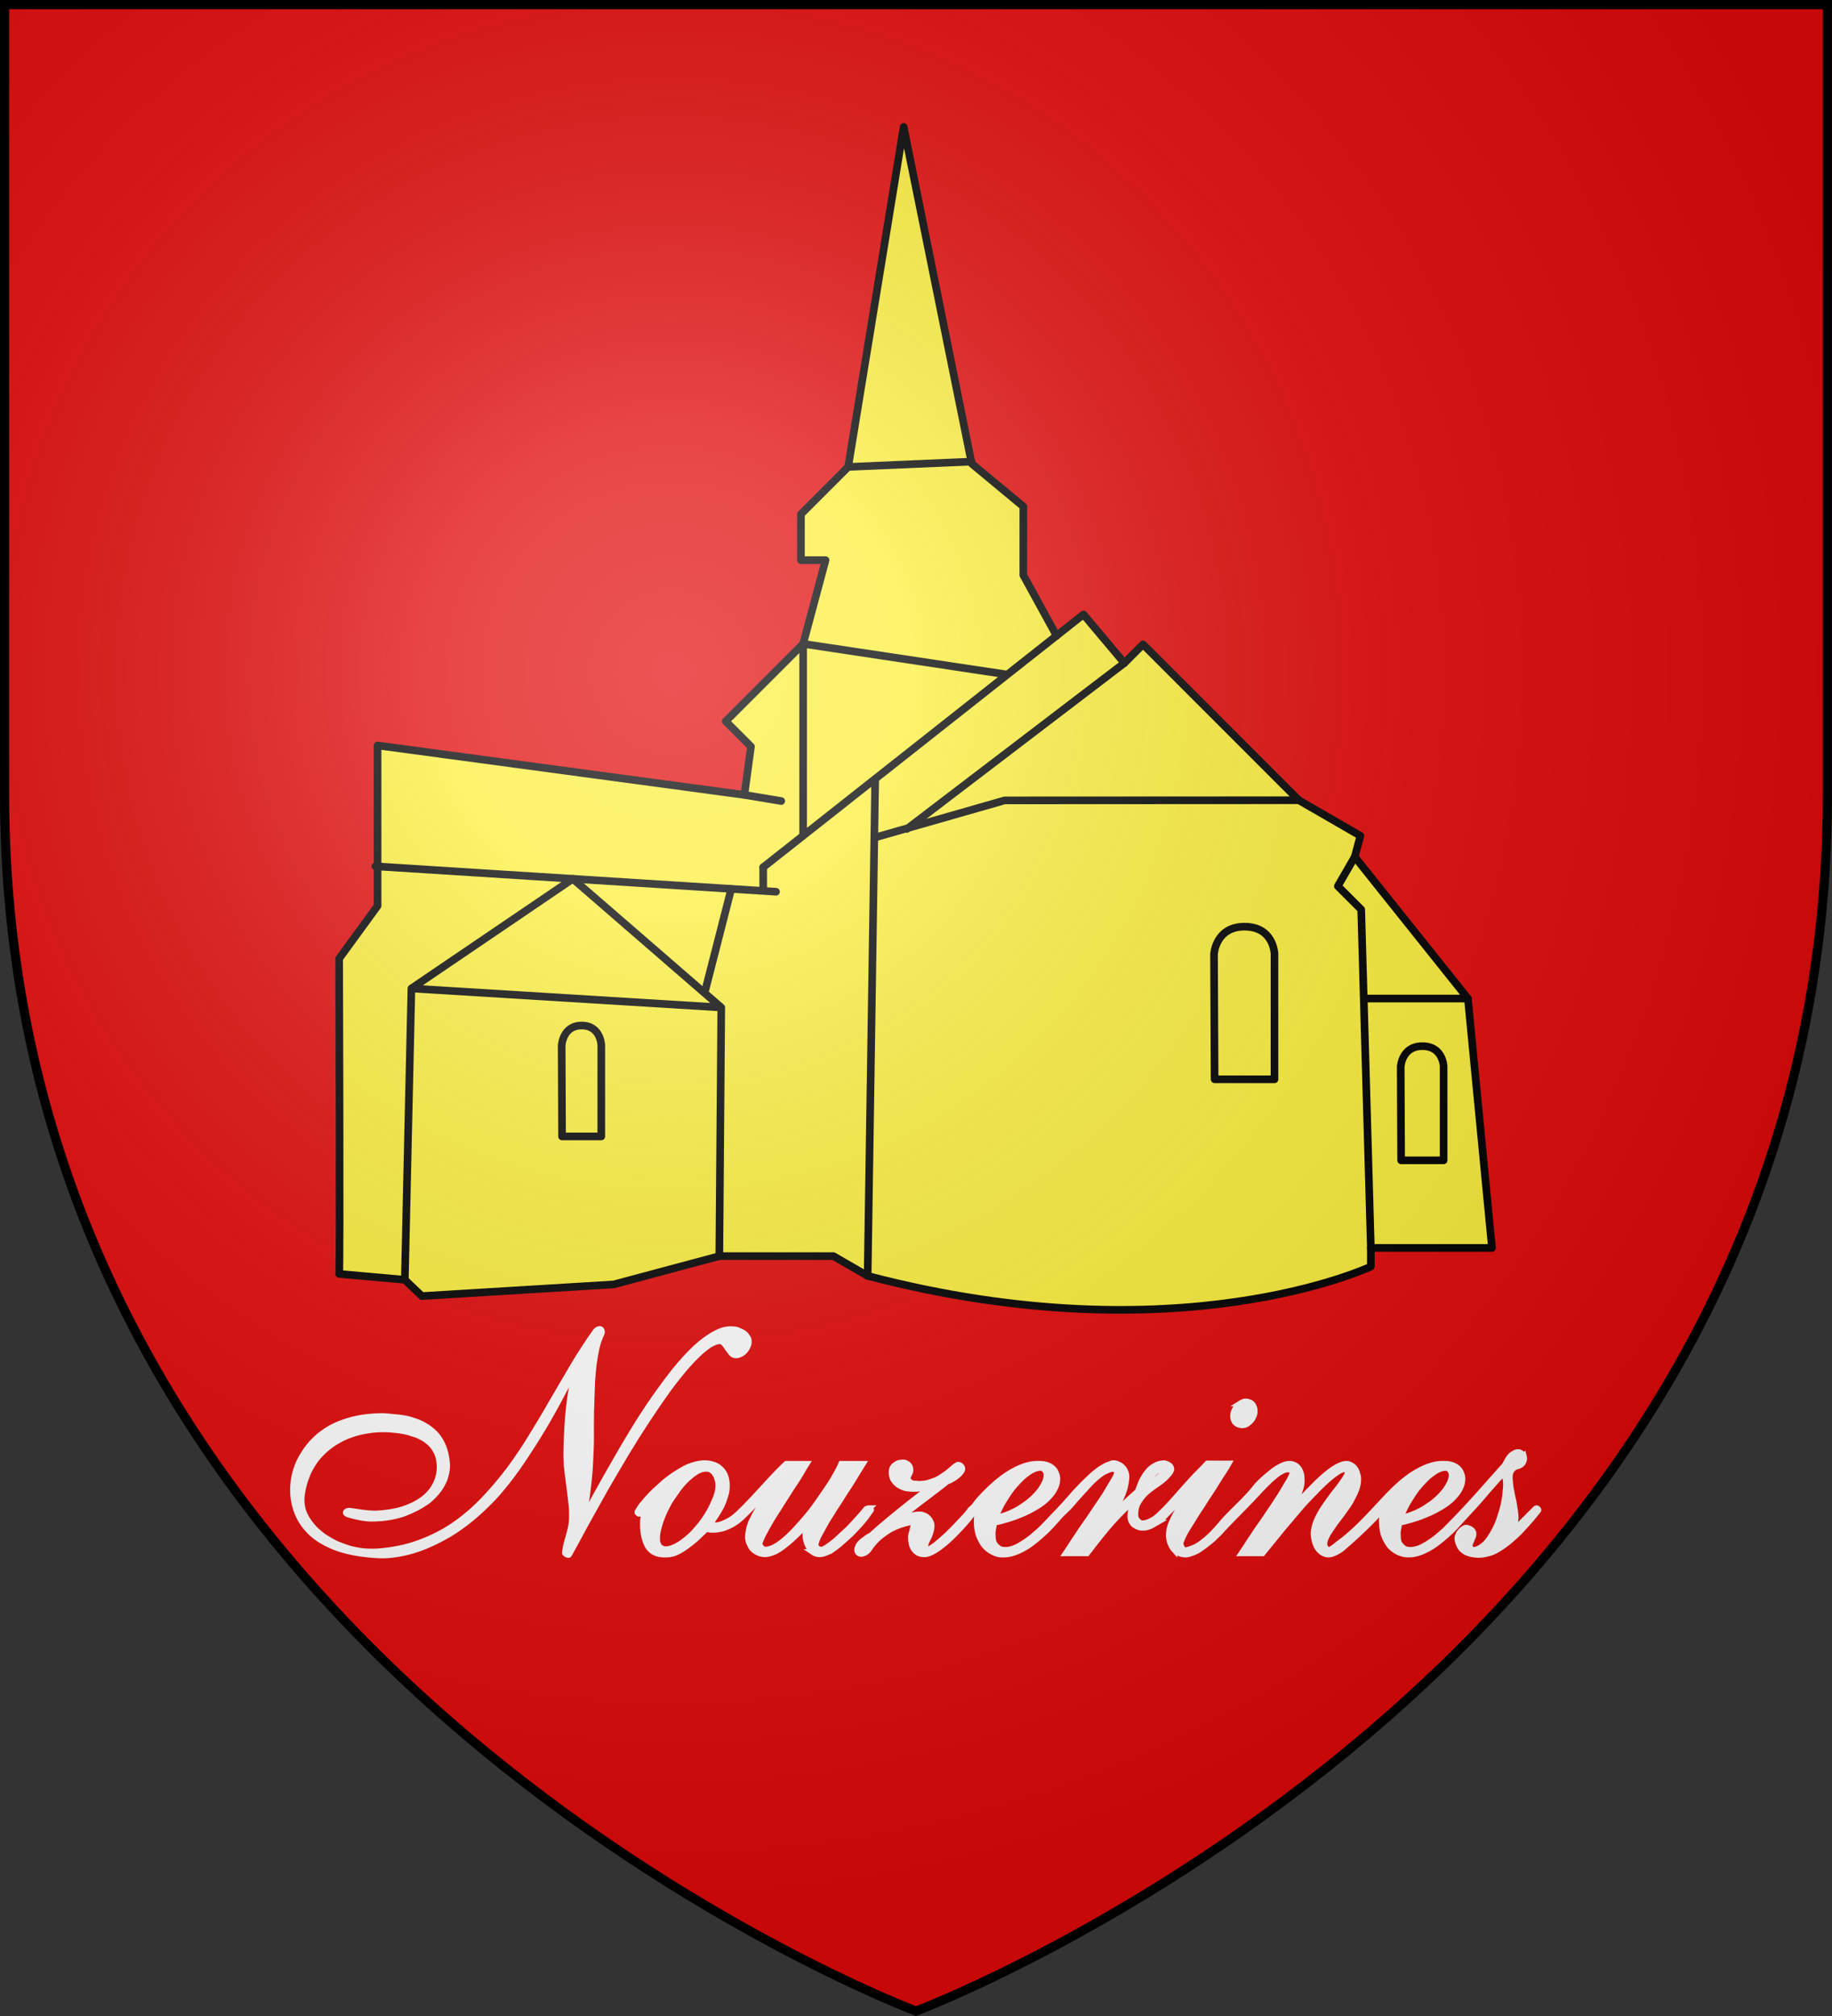
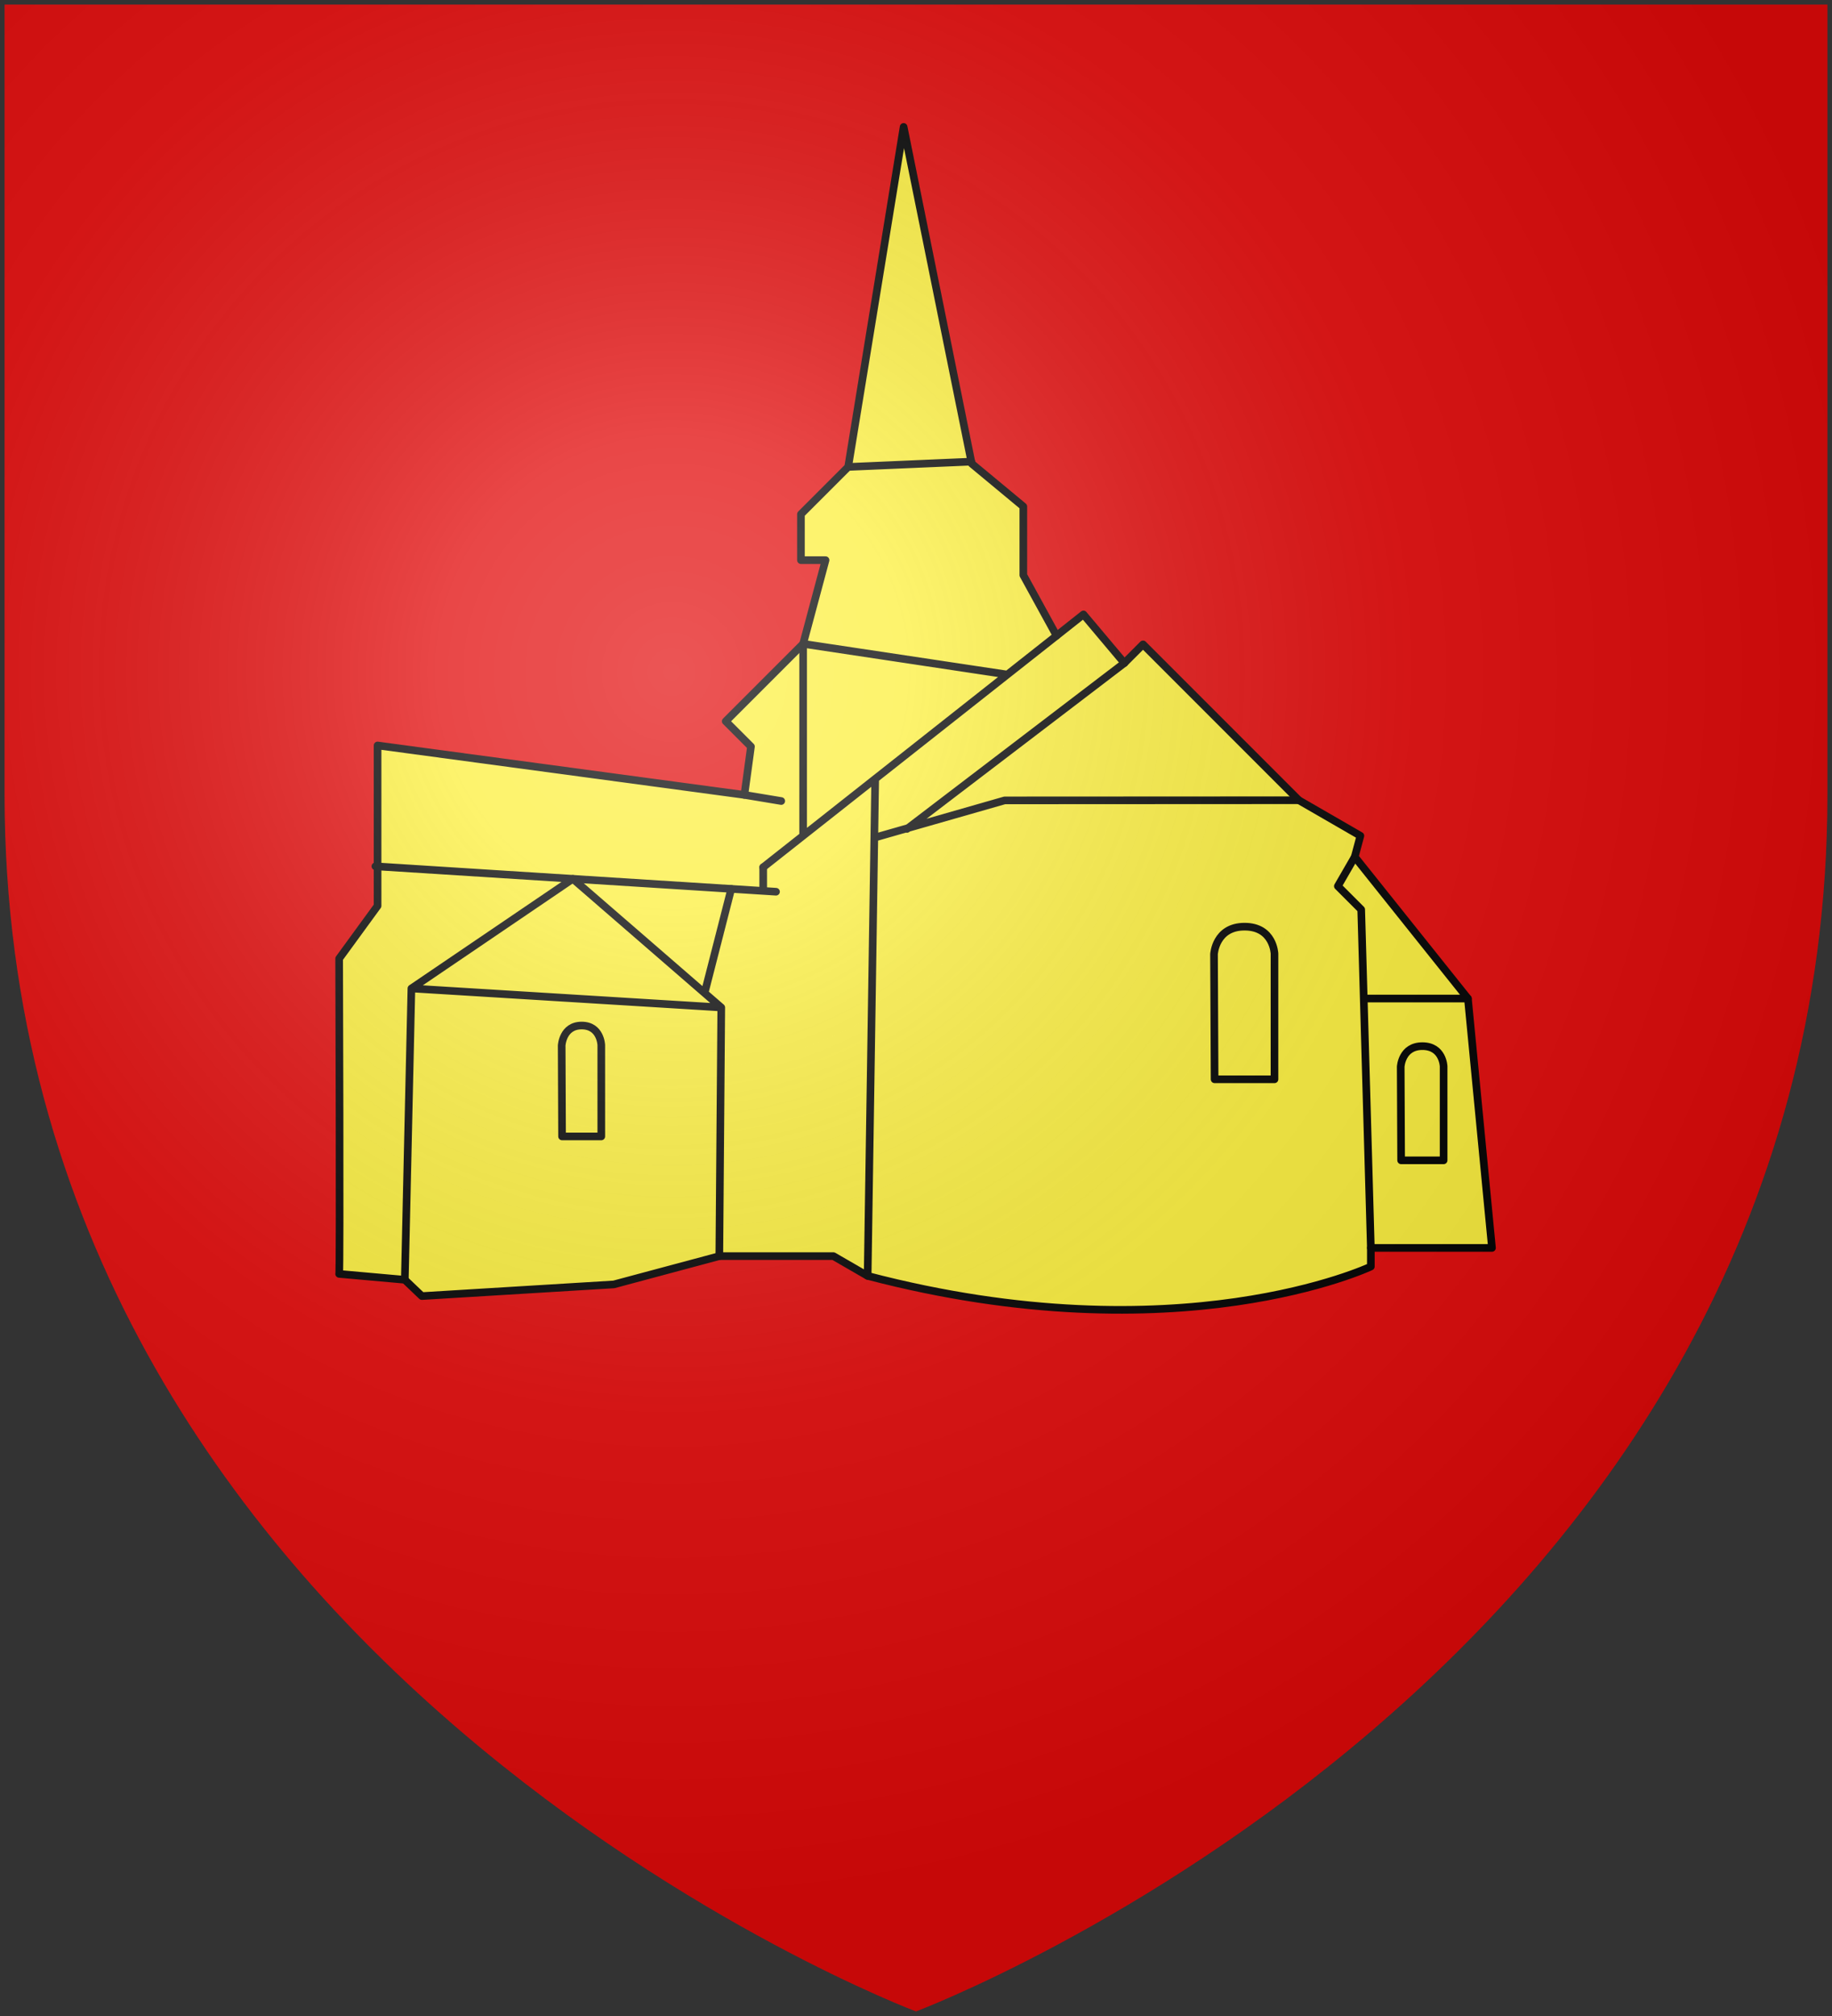
<svg xmlns="http://www.w3.org/2000/svg" width="600" height="660" viewBox="-300 -300 600 660">
  <rect x="-300" y="-300" width="600" height="660" fill="#333333" stroke="none" />
  <radialGradient id="a" cx="-80" cy="-80" r="405" gradientUnits="userSpaceOnUse">
    <stop offset="0" stop-color="#fff" stop-opacity=".31" />
    <stop offset=".19" stop-color="#fff" stop-opacity=".25" />
    <stop offset=".6" stop-color="#6b6b6b" stop-opacity=".125" />
    <stop offset="1" stop-opacity=".125" />
  </radialGradient>
  <path fill="#e20909" d="M-298.5-298.5h597v258.543C298.5 246.291 0 358.5 0 358.5S-298.5 246.291-298.5-39.957z" />
  <g fill="none" stroke="#000" stroke-linecap="round" stroke-linejoin="round" stroke-width="2.048">
    <path fill="#fcef3c" d="M-792.53 166.17c.295-1.179 0-84.543 0-84.543l10.31-14.14V24.479l98.389 13.256 1.767-12.961-6.775-6.776 20.767-20.767 6.012-22.435h-6.6v-12.325l12.666-12.667 14.876-91.17 18.264 90.286 13.845 11.489v18.41l8.91 16.24 7.218-5.708 10.973 13.035 5.007-5.008 41.79 41.79 16.515 9.535-1.513 5.646 30.351 37.99 6.457 66.864h-32.494v4.999s-51.449 24.37-134.976 2.5l-9.17-5.295h-30.614l-28.303 7.583-51.474 3.127-4.583-4.374zm9.721-109.288 107.46 6.817m-3.437-.625v-5.936" transform="matrix(1.221 0 0 1.221 778.752 -85.843)" />
    <path d="m-600.098-4.942-78.688 62.08M-613.3 5.473l-54.772-8.242v51.453M-683.831 37.735l9.888 1.645M-581.908 2.386l-58.326 44.48M-648.74 33.432l-2.03 133.27M-648.98 49.216l34.963-10.008 78.907-.04M-520.109 54.35l-4.536 7.856 6.265 6.265 2.585 90.732M-489.758 92.34H-517.7M-774.915 167.743l1.77-78.111 43.301-29.39 39.81 34.493-.521 66.672M-773.144 89.632l83.11 5.103M-694.507 90.86l7.15-27.923M-655.994-50.196l33.03-1.423" transform="matrix(1.221 0 0 1.221 778.752 -85.843)" />
    <path d="M-732.735 129.312h10.519v-24.475s-.152-5.26-5.26-5.26-5.363 5.364-5.363 5.364zM-557.703 113.994h16.061V80.306s-.231-7.24-8.03-7.24-8.19 7.383-8.19 7.383zM-507.671 135.72h11.394v-25.203s-.165-5.416-5.697-5.416c-5.533 0-5.81 5.523-5.81 5.523z" transform="matrix(1.221 0 0 1.221 778.752 -85.843)" />
  </g>
  <g fill="#fff" stroke="#fff" stroke-width=".62">
-     <path d="M109.871 439.065q.5.031 1.031.094.532.03 1.063.125.531.093 1.031.28.531.157 1 .438.469.25.875.625.406.344.688.813.312.469.5 1.094.187.593.25 1.375.03.562-.125 1.093-.125.532-.407 1-.25.47-.656.907-.375.437-.875.812-.5.344-1.094.656-.562.282-1.218.532-.625.218-1.313.343-.656.125-1.375.157-.75.062-1.5-.063t-1.469-.344q-.156-.062-.218-.125-.032-.062 0-.093.03-.063.125-.094.093-.031.25-.031l1.312.187q.688.094 1.375.094 1.438-.062 2.625-.406 1.188-.375 2.031-.969t1.313-1.437.5-1.844q0-.594-.125-1.063t-.375-.844q-.25-.406-.594-.687-.344-.312-.781-.531-.406-.219-.875-.344-.438-.156-.906-.25-.47-.094-.938-.125-.469-.062-.875-.062-1-.032-1.875.125-.875.125-1.656.406-.75.25-1.438.656-.656.375-1.218.875-.532.469-.97 1.031-.405.563-.718 1.188-.281.625-.469 1.281t-.25 1.344q-.03.594.094 1.156.156.563.469 1.063t.75.968q.437.438.969.813.562.375 1.187.687.656.281 1.344.5.687.188 1.406.281.75.063 1.469.032 2.281-.157 4.187-.844 1.938-.688 3.563-1.781 1.656-1.125 3.062-2.594 1.407-1.469 2.657-3.125 1.25-1.688 2.343-3.5 1.125-1.813 2.157-3.625 1.062-1.813 2.093-3.563 1.063-1.75 2.157-3.28.093-.126.218-.188.157-.063.25-.031.094.03.125.156.063.125-.062.375-.281.594-.469 1.375-.156.75-.281 1.594-.094.843-.156 1.718l-.063 1.656q-.062 1.5-.062 3.063.03 1.563-.063 3.188-.062 1.593-.281 3.25-.188 1.625-.625 3.28.656-1.28 1.5-2.812t1.781-3.156q.938-1.656 1.969-3.344t2.094-3.219q1.093-1.562 2.156-2.906 1.094-1.344 2.125-2.312 1.062-.969 2.031-1.469.969-.531 1.875-.406.219 0 .469.125.281.093.5.25.219.156.344.375.156.187.156.406.031.25-.094.5-.094.25-.281.469t-.438.344-.468.125q-.157 0-.282-.063-.093-.062-.187-.156l-.188-.25-.187-.25q-.094-.156-.188-.281-.093-.125-.187-.22-.094-.124-.219-.156-.125-.062-.25-.062-.656.063-1.469.719-.812.625-1.78 1.719-.938 1.062-2 2.5-1.032 1.437-2.126 3.093t-2.187 3.469q-1.063 1.781-2.094 3.563-1 1.78-1.938 3.468-.906 1.688-1.687 3.094-.031.063-.094.031-.062 0-.125-.031-.062-.031-.125-.094-.062-.03-.062-.062.062-.438.156-.875l.25-.875q.125-.438.219-.875.093-.469.093-.906.032-.875-.093-1.75-.094-.907-.22-1.782-.124-.906-.218-1.781-.062-.906-.031-1.781.031-1.094.094-2.156.062-1.094.187-2.157.125-1.093.344-2.187t.594-2.188q-.813 1.594-1.72 3.282-.874 1.656-1.874 3.343-1 1.657-2.094 3.282-1.062 1.593-2.281 3.03-.625.75-1.344 1.438-.687.688-1.437 1.313t-1.563 1.187q-.781.532-1.625.969-.812.438-1.656.781t-1.688.563-1.687.312q-.813.094-1.625.031-2.063-.125-3.656-.625-1.563-.53-2.625-1.375-1.032-.875-1.563-2-.531-1.156-.562-2.5 0-.687.125-1.406.156-.719.437-1.375.313-.687.75-1.312.438-.625 1-1.156.563-.532 1.281-.97.72-.437 1.563-.718.875-.312 1.875-.469t2.156-.156z" transform="matrix(3.223 0 0 3.231 -528.488 -1254.968)" />
    <g stroke-width="1.963">
-       <path d="M230.572 474.86q-1.881.001-3.761.595c-1.88.594-2.508.956-3.762 1.682q-1.781.99-3.563 2.277c-1.782 1.287-2.311 1.782-3.367 2.772a61 61 0 0 0-2.969 2.771 65 65 0 0 0-2.277 2.574q-.99 1.089-1.484 1.979-.495.792-.594.99 0 .198.197.297.099.1.297.2.099-.001.297-.1a1.6 1.6 0 0 1 .396-.297q.397-.298.694-.694.298-.494.693-.89a36 36 0 0 1-.496 2.574 10.2 10.2 0 0 0-.297 2.474q0 2.772.496 4.653.495 1.881 1.385 3.168.99 1.187 2.178 1.681 1.286.496 2.771.497a8.7 8.7 0 0 0 3.862-.694 19.8 19.8 0 0 0 3.562-2.178 34 34 0 0 0 3.268-2.673q1.584-1.485 2.672-2.573.594 0 1.09.098c1.392.223 2.957-.02 4.156-.297q1.682-.494 3.267-1.385a15.6 15.6 0 0 0 2.969-2.177c2.018-1.928 4.324-4.245 6.137-6.237q1.98-2.177 4.058-4.455a35 35 0 0 1-2.275 4.059q-1.287 1.98-2.475 3.959a48 48 0 0 0-2.177 4.058 14.1 14.1 0 0 0-1.09 4.356q-.1.99.199 2.08a9 9 0 0 0 1.088 2.078 5.6 5.6 0 0 0 1.88 1.385 5.7 5.7 0 0 0 2.376.496q1.485-.1 3.168-.89 1.683-.892 3.365-2.278a37 37 0 0 0 3.465-3.068 52 52 0 0 0 3.267-3.366l-.199 1.584a12 12 0 0 0-.098 1.485q-.098.99.198 2.177t.89 2.178 1.387 1.584a3.5 3.5 0 0 0 1.979.594q.99 0 2.177-.496c1.187-.496 1.617-.791 2.475-1.385a24 24 0 0 0 2.574-2.078 97 97 0 0 0 2.674-2.377 79 79 0 0 0 2.375-2.475 53 53 0 0 0 2.078-2.375q.892-1.089 1.387-1.88.594-.793.79-1.09.001-.198-.196-.297-.198-.197-.397-.197a1.9 1.9 0 0 0-.594.1.95.95 0 0 0-.494.394 44 44 0 0 1-1.783 2.08q-.89.99-1.979 2.178a63 63 0 0 1-2.08 2.177l-2.177 1.979a28 28 0 0 1-2.078 1.88q-.99.793-1.881 1.387-.792.594-1.485.891c-.693.297-.826.263-1.09.197q-.296 0-.69-.197a4 4 0 0 1-.595-.494 2.5 2.5 0 0 1-.297-.596.9.9 0 0 1 0-.594q.198-.89.692-2.078.594-1.188 1.387-2.574a87 87 0 0 1 1.78-3.166 159 159 0 0 0 2.179-3.465q1.188-1.782 2.377-3.664a140 140 0 0 1 2.375-3.662q1.186-1.88 2.277-3.662a345 345 0 0 1 2.078-3.365h-6.83q-.396.99-1.387 2.771a57 57 0 0 1-2.275 3.861 192 192 0 0 1-3.069 4.454 72 72 0 0 1-3.464 4.752 125 125 0 0 1-3.862 4.455 51 51 0 0 1-3.761 3.76q-1.781 1.583-3.563 2.574-1.683.89-3.168.89-.298 0-.693-.197a4 4 0 0 1-.594-.494l-.397-.596a1.06 1.06 0 0 1-.197-.594q.099-.593.594-1.681.496-1.188 1.287-2.574a87 87 0 0 1 1.781-3.168 73 73 0 0 1 2.178-3.465l2.375-3.76q1.288-1.98 2.477-3.861a85 85 0 0 0 2.375-3.662 120 120 0 0 1 2.078-3.465h-6.434c-5.006 4.647-11.185 12.21-16.037 16.53q-1.089.99-2.375 1.683-1.187.693-2.375 1.09c-1.473.598-2.609.502-3.96.197q.89-1.287 1.88-2.772t1.783-2.969a20 20 0 0 0 1.287-3.267q.594-1.683.594-3.365 0-2.079-.594-3.465t-1.683-2.278a5.05 5.05 0 0 0-2.278-1.187 7.5 7.5 0 0 0-2.375-.397zm.297 1.683q1.09 0 1.781.494.792.496 1.188 1.287.495.693.693 1.584.297.792.297 1.584.099 1.287-.297 2.871-.396 1.485-1.187 3.168a25 25 0 0 1-1.781 3.465 34 34 0 0 1-2.278 3.365 59 59 0 0 1-2.672 3.069 25 25 0 0 1-2.87 2.474 14.7 14.7 0 0 1-2.872 1.782q-1.484.693-2.771.793-.891 0-1.485-.297a2.9 2.9 0 0 1-.99-.793 9 9 0 0 1-.496-1.188 9 9 0 0 1-.098-1.287q0-1.386.397-2.969a26 26 0 0 1 1.088-3.465q.693-1.88 1.683-3.761c.99-1.881 1.386-2.443 2.178-3.565a44 44 0 0 1 2.475-3.365q1.385-1.584 2.671-2.672 1.386-1.188 2.674-1.88 1.386-.694 2.672-.694zM404.791 455.063q-.891 0-1.684.496a4.9 4.9 0 0 0-1.287 1.087q-.495.693-.89 1.485-.297.792-.297 1.387 0 .495.1 1.087.197.495.494.99.396.397.89.694.594.198 1.387.297.792 0 1.484-.397.693-.494 1.287-1.087.594-.693.891-1.485.396-.891.297-1.683 0-.793-.297-1.288-.198-.594-.594-.89a1.7 1.7 0 0 0-.89-.494q-.396-.199-.891-.2zm87.604 16.234q-.792 0-1.485.494a4.3 4.3 0 0 0-1.187.99q-.496.595-.893 1.387-.395.693-.691 1.287l-3.368 3.76q-1.582 1.783-3.265 3.664c-3.466 3.906-7.256 8.042-10.592 11.383a34 34 0 0 1-2.178 2.177 70 70 0 0 1-2.277 1.98 29 29 0 0 1-2.275 1.683q-1.188.791-2.278 1.386t-2.177.89a8 8 0 0 1-2.079.298q-.693 0-1.486-.198-.693-.296-1.287-.89c-.594-.594-.724-.859-.988-1.387q-.297-.891-.297-2.178a6.7 6.7 0 0 1 .098-1.98q.197-.99.396-2.178a33 33 0 0 0 3.268-.79 53 53 0 0 0 3.462-1.09 88 88 0 0 0 3.368-1.385 36 36 0 0 0 3.166-1.684 18.5 18.5 0 0 0 2.771-1.88 17 17 0 0 0 2.178-2.179q.99-1.187 1.486-2.375a6.3 6.3 0 0 0 .594-2.671q0-.892-.397-1.784a3.3 3.3 0 0 0-.99-1.484q-.692-.692-1.781-1.088t-2.475-.396a12.2 12.2 0 0 0-3.761.396q-1.881.494-3.662 1.385a33 33 0 0 0-3.565 2.08 40 40 0 0 0-3.168 2.475 55 55 0 0 0-2.869 2.671 79 79 0 0 0-2.377 2.475c-4.993 5.292-9.097 9.929-14.457 13.9-1.254.858-2.172 1.905-3.36 2.235q-.297 0-.595-.1a1.8 1.8 0 0 1-.494-.494l-.397-.594a3 3 0 0 1-.097-.693q0-.99.494-2.078.495-1.09 1.287-2.278.793-1.187 1.683-2.474l1.979-2.574 1.98-2.772a18 18 0 0 0 1.682-2.871q.792-1.484 1.287-2.87.495-1.484.496-2.97 0-.89-.297-1.681-.198-.891-.693-1.584c-.495-.693-.726-.826-1.187-1.09a2.66 2.66 0 0 0-1.584-.494q-.892 0-1.98.494-.99.396-2.179 1.187-1.089.694-2.375 1.783a65 65 0 0 0-2.474 2.178l-2.475 2.475q-1.287 1.286-2.474 2.572a63 63 0 0 0-2.278 2.574 741 741 0 0 0-2.078 2.278q.594-1.188 1.287-2.475.791-1.288 1.285-2.674.595-1.385.99-2.771.396-1.486.297-2.871.001-1.287-.394-2.178a3.7 3.7 0 0 0-.893-1.485 2.37 2.37 0 0 0-1.187-.79q-.594-.297-1.385-.297-1.09 0-2.377.593-1.287.594-2.672 1.584-1.286.99-2.771 2.278a33 33 0 0 0-2.672 2.572c-3.27 4.294-7.867 8.106-10.889 11.582a96 96 0 0 1-3.465 3.861 30.6 30.6 0 0 1-3.861 3.266q-1.98 1.386-4.553 1.98-.495.1-.793-.1a1.8 1.8 0 0 1-.494-.493 7 7 0 0 1-.396-.694l-.198-.79q-.099-.299.297-1.19.396-.99 1.088-2.375a66 66 0 0 1 1.881-3.069 293 293 0 0 1 2.277-3.662 103 103 0 0 0 2.575-3.96 418 418 0 0 0 2.671-4.06 519 519 0 0 1 2.475-3.958 47 47 0 0 0 2.178-3.465h-6.73a194 194 0 0 1-3.665 3.762 206 206 0 0 0-3.562 3.861c-2.745 3.074-5.5 6.33-8.217 8.809q-.792.792-1.682 1.386-.793.495-1.683.891a6.2 6.2 0 0 1-1.979.494q-.495 0-.99-.197a7.5 7.5 0 0 1-.793-.694 4 4 0 0 1-.594-.99 6.7 6.7 0 0 1-.097-1.088q0-1.781.593-3.168a13.3 13.3 0 0 1 1.682-2.574q.99-1.188 2.277-2.178a50 50 0 0 1 2.772-1.978q.99-.694 1.781-1.387c.791-.693.957-.891 1.287-1.287q.594-.593.89-1.088.298-.594.298-.793 0-.395-.198-.691a1.3 1.3 0 0 0-.593-.594 2.2 2.2 0 0 0-.793-.396 1.75 1.75 0 0 0-.791-.2q-1.684.1-2.971.893-1.286.692-2.275 1.978-.99 1.188-1.782 2.772a40 40 0 0 0-1.287 3.367 118 118 0 0 0-4.355 3.96q-2.08 1.979-4.258 4.058a55 55 0 0 0 1.783-3.268 26 26 0 0 0 1.485-3.068q.692-1.485 1.087-3.069a17.7 17.7 0 0 0 .497-3.267q0-.99-.397-1.781a3 3 0 0 0-.89-1.288 3 3 0 0 0-1.288-.89q-.693-.397-1.386-.397v.002a7.2 7.2 0 0 0-1.88.495 12.7 12.7 0 0 0-2.08 1.09 22 22 0 0 0-2.275 1.681 36 36 0 0 0-2.377 2.178 40 40 0 0 0-2.375 2.377 46 46 0 0 0-2.377 2.572c-2.113 2.41-4.21 4.7-6.334 6.83a63 63 0 0 1-2.078 2.178 34 34 0 0 1-2.178 2.177q-1.088.99-2.277 1.981a29 29 0 0 1-2.277 1.682q-1.187.792-2.276 1.386t-2.177.891c-1.088.297-1.42.297-2.08.297q-.693 0-1.485-.197-.693-.297-1.287-.891c-.594-.594-.726-.859-.99-1.387q-.297-.891-.297-2.178a6.7 6.7 0 0 1 .1-1.98q.198-.99.396-2.178a33 33 0 0 0 3.266-.79 53 53 0 0 0 3.465-1.09 88 88 0 0 0 3.365-1.385 36 36 0 0 0 3.168-1.684 18.5 18.5 0 0 0 2.771-1.88 17 17 0 0 0 2.178-2.179q.99-1.187 1.484-2.375a6.3 6.3 0 0 0 .594-2.671q.001-.892-.394-1.784a3.3 3.3 0 0 0-.99-1.484q-.694-.692-1.782-1.088t-2.475-.396a12.2 12.2 0 0 0-3.761.396q-1.882.495-3.664 1.385a33 33 0 0 0-3.563 2.08 40 40 0 0 0-3.168 2.475 55 55 0 0 0-2.87 2.671 79 79 0 0 0-2.376 2.475 33 33 0 0 0-1.683 2.178l-1.188 1.088q-.693.99-1.584 1.98a52 52 0 0 1-1.88 1.98 52 52 0 0 1-1.882 1.98l-1.978 1.98-1.98 1.78a35 35 0 0 1-1.782 1.485 23 23 0 0 1-1.584 1.09 10 10 0 0 1-1.187.594h-.297a1.2 1.2 0 0 1-.297-.197l-.2-.397v-.396a7 7 0 0 1 .397-1.684l.793-1.582a10.4 10.4 0 0 0 .594-1.684 5.6 5.6 0 0 0 .297-1.78q0-.893-.397-1.487a3.14 3.14 0 0 0-.89-1.188q-.495-.495-1.188-.691-.693-.297-1.287-.297-1.09 0-1.781.197-.693.098-1.584.494-.793.297-1.98.891c-1.188.594-1.849.859-3.169 1.387a102 102 0 0 1 4.059-3.465l4.355-3.365a261 261 0 0 0 4.455-3.366 115 115 0 0 0 4.454-3.464 5.5 5.5 0 0 0 1.584-.694 9.6 9.6 0 0 0 1.584-1.088q.79-.594 1.187-1.19.495-.592.496-.987 0-.495-.396-.891t-.891-.396q-.198 0-.594.296-.396.199-.89.694-.495.395-1.188.988c-.693.593-.99.794-1.584 1.19q-.793.593-1.783 1.187a14 14 0 0 1-1.979.89q-1.088.397-2.277.694-1.188.197-2.574.197-.396-.1-.89-.1a4 4 0 0 1-.991-.097 4 4 0 0 1-.89-.496q-.397-.297-.594-.89a1.6 1.6 0 0 1 0-.792l.396-.793q.198-.395.297-.691.198-.397.1-.793 0-.692-.297-1.088-.298-.495-.694-.693a2.2 2.2 0 0 0-.89-.397 1.64 1.64 0 0 0-.793 0q-.594 0-1.188.197a4 4 0 0 0-.99.596q-.495.297-.793.89-.297.495-.297 1.385 0 1.188.496 2.178.593.99 1.485 1.684a8.4 8.4 0 0 0 2.177 1.088q1.188.297 2.575.297h1.384q.693-.1 1.387-.198.693-.099 1.584-.297.891-.296 2.178-.593-2.574 1.98-5.246 4.058a276 276 0 0 0-5.149 4.059q-2.475 1.98-4.949 4.058a140 140 0 0 0-4.553 3.96 7.6 7.6 0 0 0-1.88 1.187q-.891.594-1.485 1.187c-.594.593-.66.794-.793 1.19q-.297.593-.297 1.088 0 .197.1.494.099.198.297.396l.394.2q.199.098.496.097.692-.099 1.385-.494.694-.495 1.09-1.09 1.485-2.177 3.168-3.662 1.782-1.485 3.465-2.474a21 21 0 0 1 3.562-1.584 26 26 0 0 1 3.366-.891q.198-.098.496.1.395.098.394.394 0 .594-.197 1.188-.099.496-.297 1.09a8 8 0 0 1-.297 1.187q-.099.495-.098 1.09a9.6 9.6 0 0 0 .198 1.88q.198.891.693 1.682.594.792 1.385 1.287.791.396 1.781.397.892.098 1.98-.397 1.188-.495 2.475-1.386a34 34 0 0 0 2.574-1.979 47 47 0 0 0 2.672-2.474 89 89 0 0 0 2.475-2.575 54 54 0 0 0 3.515-4.193c.082-.015.165-.022.247-.062a1.6 1.6 0 0 0 .396-.297q.397-.297.693-.791.395-.496.791-.893a23 23 0 0 0-.494 2.277q-.198 1.089-.199 2.178 0 2.376.594 4.356a13.6 13.6 0 0 0 1.783 3.365q1.188 1.386 2.772 2.178c1.584.792 2.177.793 3.365.793q1.584-.001 3.168-.497a16.5 16.5 0 0 0 3.168-1.384 20 20 0 0 0 3.166-2.08 37 37 0 0 0 2.97-2.475 33 33 0 0 0 2.672-2.572q1.188-1.287 2.08-2.278c1.213-1.537 2.878-2.904 4.157-4.255a55 55 0 0 0 1.88-2.178l1.98-2.178q1.09-1.188 2.08-2.277t1.98-1.98q1.088-.99 2.078-1.682c.99-.692 1.32-.826 1.98-1.09q.99-.495 1.881-.594.296-.098.494.1.297.099.496.296c.2.197.231.297.297.495q.099.198.098.496 0 .396-.494 1.384-.496.991-1.387 2.377-.792 1.386-1.881 3.166a167 167 0 0 1-2.375 3.565 397 397 0 0 0-2.674 3.959l-2.771 3.959a196 196 0 0 1-2.573 3.861 107 107 0 0 1-2.277 3.465h6.73a919 919 0 0 1 3.465-4.455q1.881-2.375 3.762-4.553a84 84 0 0 1 3.96-4.256 54 54 0 0 1 4.157-3.761q-.494 1.187-.89 2.375-.297 1.187-.397 2.474a3.6 3.6 0 0 0 .197 1.684q.298.693.893 1.285.692.495 1.484.793a3.6 3.6 0 0 0 1.682.197q.595 0 1.19-.197.691-.198 1.285-.496l1.386-.791a22 22 0 0 0 1.287-.791q.594-.495 1.088-.99c1.986-2 4.225-4.257 5.94-6.237a54 54 0 0 1 4.258-4.552 186 186 0 0 1-2.575 4.156 147 147 0 0 0-2.671 4.158 31.4 31.4 0 0 0-2.178 4.156q-.892 2.08-.893 3.961 0 1.485.496 2.672c.496 1.187.726 1.453 1.188 1.98a4.35 4.35 0 0 0 1.683 1.188 5.3 5.3 0 0 0 1.979.397q.793 0 1.783-.397.99-.297 2.078-.89 1.09-.694 2.278-1.585a59 59 0 0 0 2.375-1.88 76 76 0 0 0 2.375-2.278c4.088-4.493 8.322-8.45 12.373-12.867a73 73 0 0 1 2.177-2.277 55 55 0 0 1 2.08-1.98q1.088-.99 1.979-1.682a11.4 11.4 0 0 1 1.88-1.09q.892-.396 1.585-.395.495 0 .793.098.296.099.394.297.199.099.2.297.097.199.097.496 0 .396-.494 1.384-.396.891-1.287 2.278-.792 1.386-1.88 3.168-1.09 1.683-2.376 3.662a396 396 0 0 0-2.674 3.959l-2.771 3.959a196 196 0 0 1-2.572 3.861 107 107 0 0 1-2.278 3.465h6.633a255 255 0 0 1 2.178-2.674 583 583 0 0 0 3.068-3.762 162 162 0 0 1 3.662-4.355q1.98-2.376 3.96-4.652a130 130 0 0 1 4.058-4.256 64 64 0 0 1 3.761-3.662q1.882-1.683 3.268-2.575 1.485-.99 2.475-1.087.395-.001.691.394.397.298.397.693 0 .495-.495 1.288-.396.791-1.187 1.88-.694.99-1.684 2.278-.99 1.187-1.98 2.572a50 50 0 0 0-1.979 2.772 26 26 0 0 0-1.783 2.87 16 16 0 0 0-1.285 2.872q-.496 1.485-.596 2.87 0 1.19.297 2.475.298 1.188.893 2.276.692.99 1.582 1.584.99.594 1.98.594.792 0 1.881-.495 1.188-.494 2.375-1.384c4.5-3.87 9.328-8.323 12.87-12.373q.394-.496.79-.893a23 23 0 0 0-.494 2.277 12 12 0 0 0-.197 2.178q0 2.376.594 4.356a13.6 13.6 0 0 0 1.78 3.365 8.8 8.8 0 0 0 2.772 2.178 7.4 7.4 0 0 0 3.366.792q1.583 0 3.168-.496a16.5 16.5 0 0 0 3.168-1.384 20 20 0 0 0 3.167-2.08 37 37 0 0 0 2.97-2.475 33 33 0 0 0 2.673-2.572c3.455-3.867 6.852-7.294 9.899-10.989l2.968-3.365a47 47 0 0 1 3.069-3.168q.1.99.199 2.178.197 1.188.197 2.078a70 70 0 0 1-.297 3.365 30 30 0 0 1-.594 3.366 33 33 0 0 1-.99 3.367 22.5 22.5 0 0 1-1.187 3.166q-.693 1.485-1.485 2.771c-.792 1.286-1.09 1.651-1.683 2.377a9.6 9.6 0 0 1-1.979 1.682q-.99.594-1.98.793h-.594a5 5 0 0 1-.494-.297l-.397-.397a1.1 1.1 0 0 1-.1-.494 1.35 1.35 0 0 1 .1-.89l.397-.99q.197-.495.394-.891.198-.495.297-.99 0-.595-.197-.99a1.3 1.3 0 0 0-.594-.594q-.298-.297-.793-.397-.395-.197-.691-.197-.397 0-.893.396a2.55 2.55 0 0 0-.988.891q-.495.495-.693 1.188-.297.592-.2 1.087a5.8 5.8 0 0 0 .596 2.08q.395.892 1.285 1.584.793.693 1.98.989 1.288.396 2.97.396 1.387 0 2.773-.396a10 10 0 0 0 2.672-.989 37 37 0 0 0 2.672-1.683 27 27 0 0 0 2.574-2.078 41 41 0 0 0 2.475-2.278q1.187-1.286 2.177-2.375a54 54 0 0 0 1.98-2.277 142 142 0 0 0 1.782-2.178q.098-.099-.1-.297-.197-.296-.394-.296-.199 0-.397.197l-.296.297-3.762 3.761a189 189 0 0 0-3.563 3.664q.099-.593.297-1.287.296-.693.494-1.386t.297-1.287q.098-.693.098-1.385a23 23 0 0 0-.395-3.069 23 23 0 0 0-.593-3.07 264 264 0 0 0-.594-3.068 51 51 0 0 1-.297-3.166q0-1.783.691-2.574a3.3 3.3 0 0 1 1.784-1.188 2.96 2.96 0 0 0 1.484-.793 2.87 2.87 0 0 0 .693-1.584q0-.296-.1-.691a1.47 1.47 0 0 0-.396-.694 2.6 2.6 0 0 0-.691-.496 1.2 1.2 0 0 0-.694-.197zm-153.729 4.95q.298-.001.693.196.396.2.594.496.297.298.397.694.197.395.197.89 0 .99-.397 2.079-.396.99-1.087 2.078c-.691 1.088-1.024 1.452-1.684 2.177q-.99 1.09-2.178 2.08c-1.188.99-1.648 1.287-2.572 1.881a19 19 0 0 1-2.772 1.584q-1.385.693-2.87 1.188-1.387.495-2.872.79.298-.99.793-2.177.593-1.287 1.285-2.574.792-1.286 1.684-2.672a26 26 0 0 1 1.88-2.574q1.09-1.287 2.179-2.375c1.089-1.088 1.451-1.353 2.177-1.881q1.188-.891 2.278-1.387 1.188-.495 2.275-.494zm39.1 0q.198.098.396.296.199.099.2.297-.2.792-.99 1.781a14.5 14.5 0 0 1-1.782 1.684q-.99.692-1.98 1.287-.892.594-1.288.693.197-.494.791-1.484.595-1.09 1.387-2.08t1.684-1.682q.89-.793 1.582-.793zm91.367 0q.296-.001.691.196.396.2.594.496.297.298.396.694.199.395.2.89 0 .99-.397 2.079-.396.99-1.09 2.078a16 16 0 0 1-1.681 2.177q-.99 1.09-2.178 2.08c-1.188.99-1.65 1.287-2.574 1.881a19 19 0 0 1-2.772 1.584q-1.385.693-2.87 1.188-1.387.495-2.872.79.298-.99.793-2.177a47 47 0 0 1 1.287-2.574 160 160 0 0 1 1.682-2.672 26 26 0 0 1 1.88-2.574q1.09-1.287 2.178-2.375c1.088-1.088 1.452-1.353 2.178-1.881q1.189-.891 2.277-1.387 1.189-.495 2.278-.494z" transform="matrix(1.017 0 0 1.02 -303.537 -305.274)" />
-     </g>
+       </g>
  </g>
  <path fill="url(#a)" d="M-298.5-298.5h597v258.543C298.5 246.291 0 358.5 0 358.5S-298.5 246.291-298.5-39.957z" />
-   <path fill="none" stroke="#000" stroke-width="3" d="M-298.5-298.5h597v258.503C298.5 246.206 0 358.398 0 358.398S-298.5 246.206-298.5-39.997z" />
</svg>